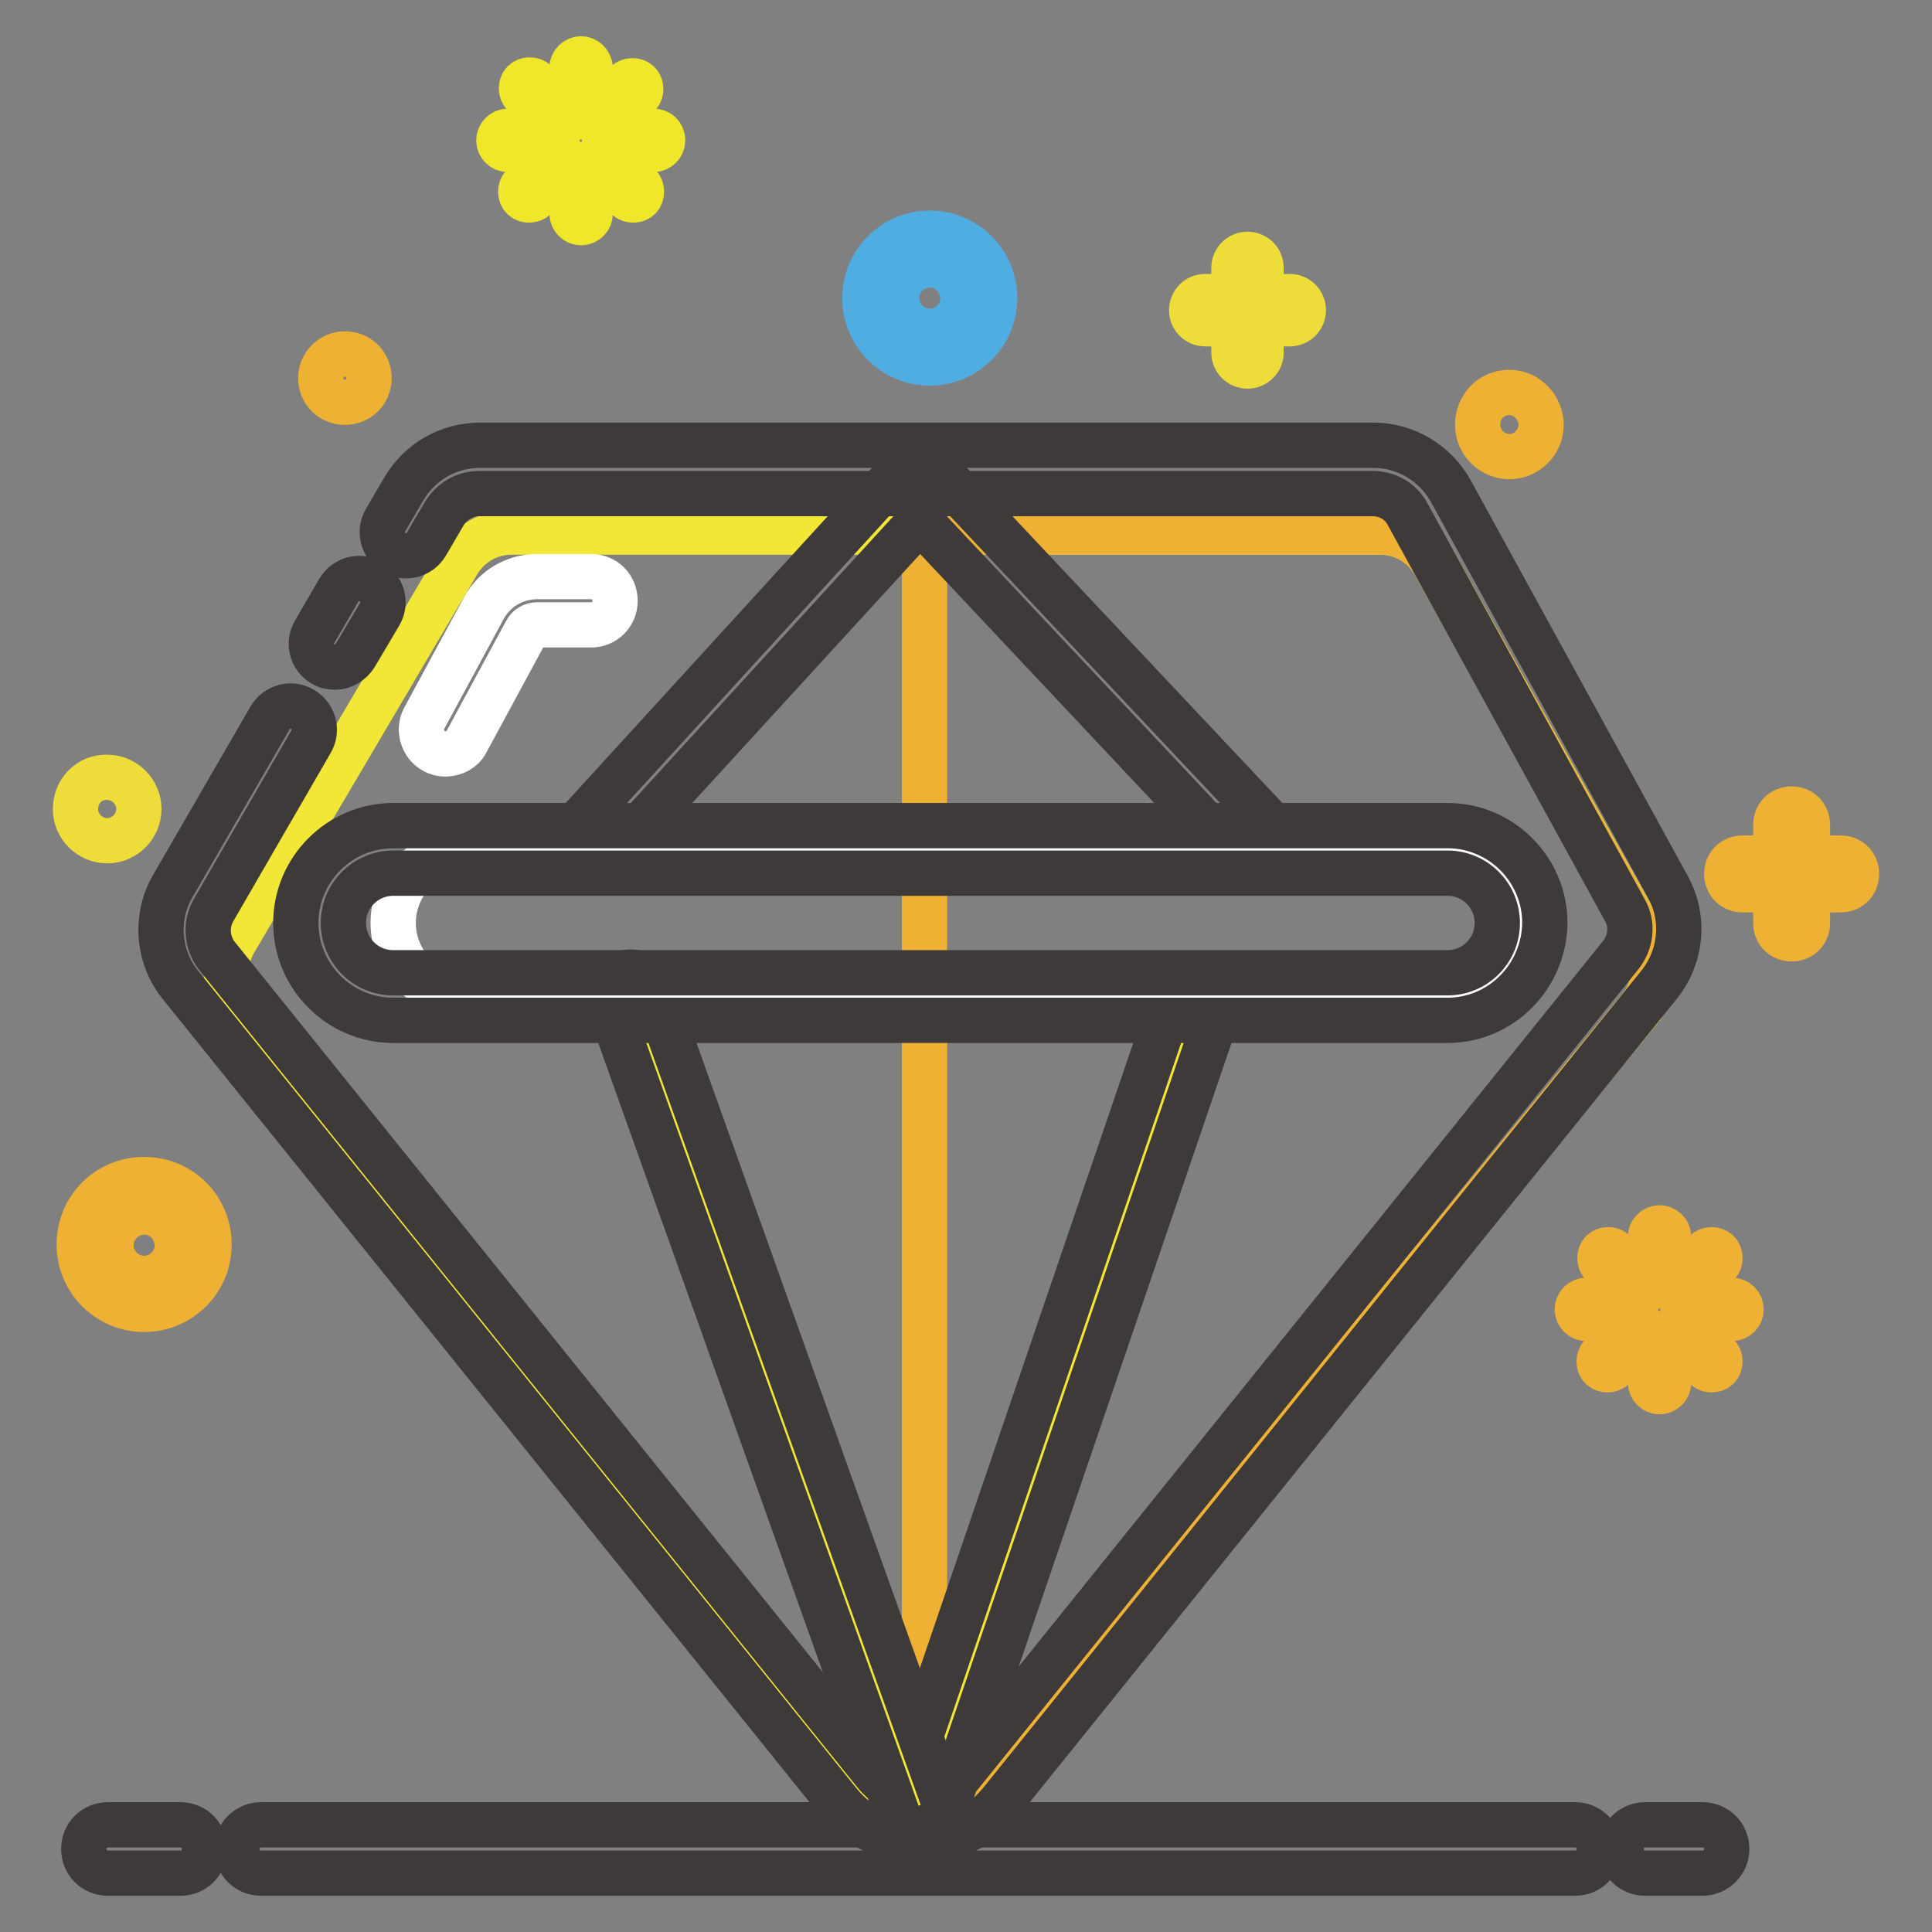
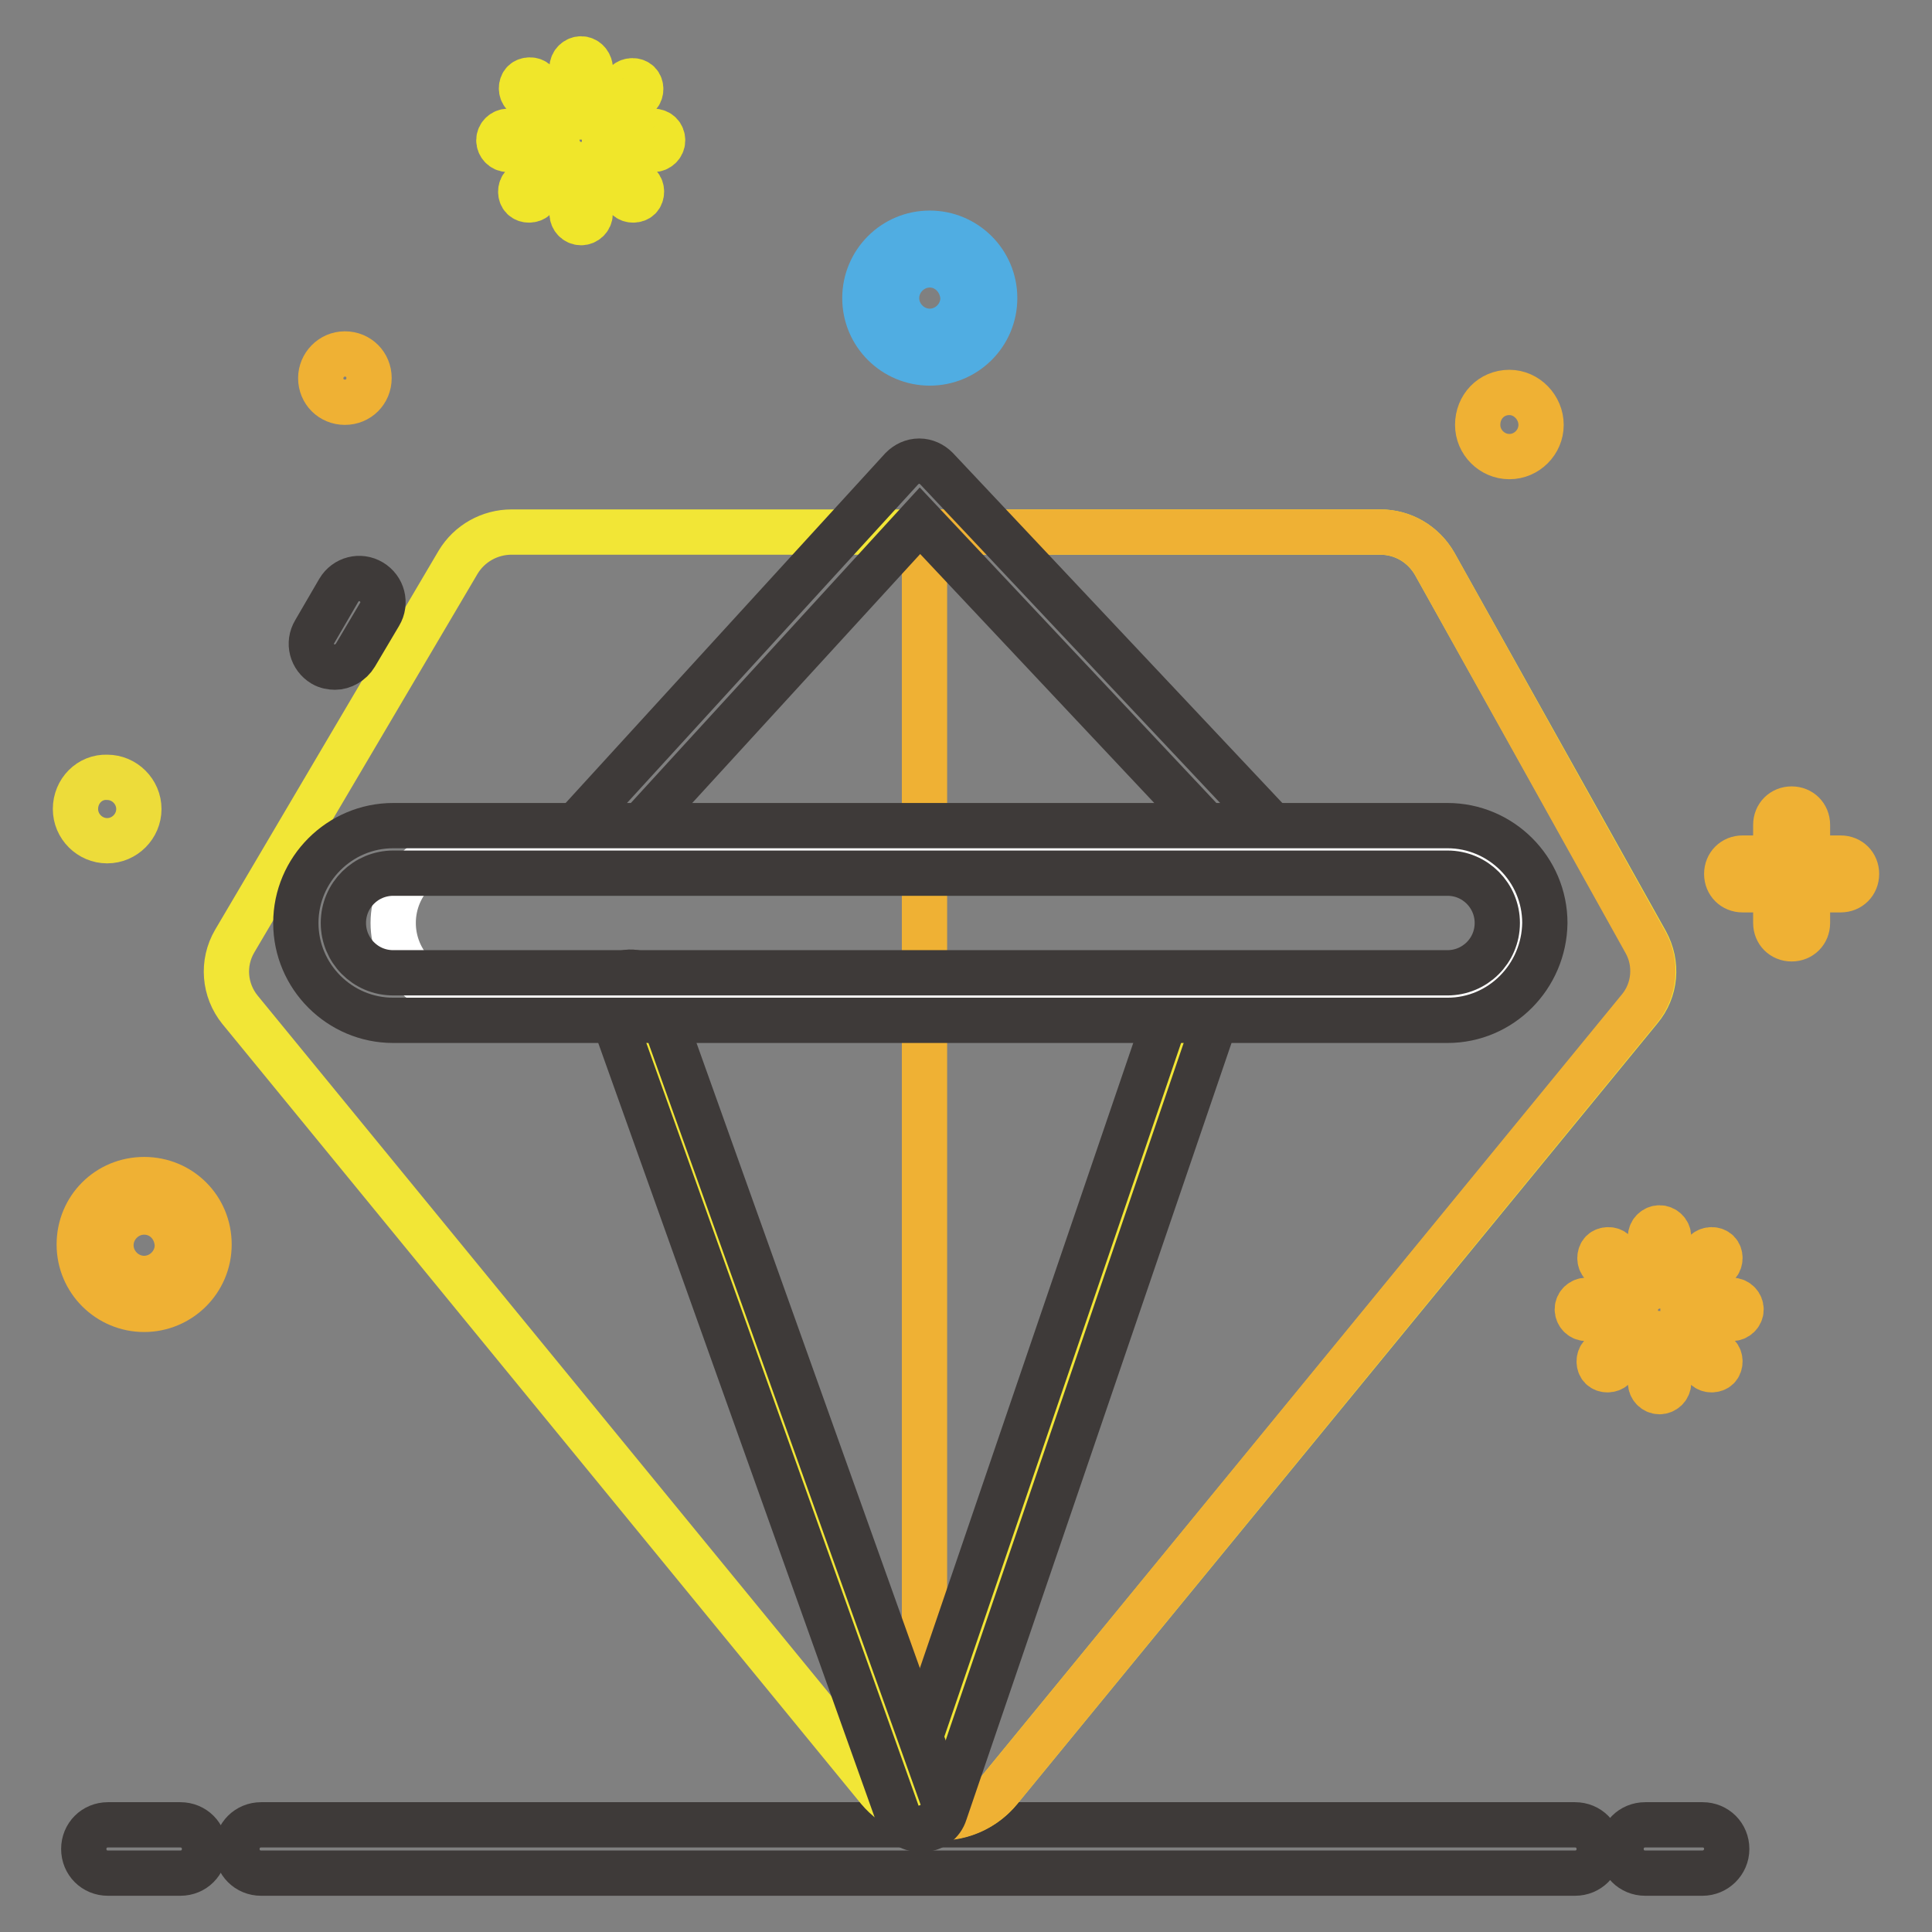
<svg xmlns="http://www.w3.org/2000/svg" version="1.1" x="0px" y="0px" viewBox="0 0 256 256" enable-background="new 0 0 256 256" xml:space="preserve">
  <rect x="0" y="0" width="256" height="256" fill="#808080" stroke="none" />
  <g>
    <path stroke-width="6" fill-opacity="0" stroke="#50ade2" d="M123.2,48.1c-4.7,0-8.6-3.8-8.6-8.6c0-4.7,3.8-8.6,8.6-8.6c4.7,0,8.6,3.8,8.6,8.6 C131.8,44.3,127.9,48.1,123.2,48.1z M123.2,35.1c-2.4,0-4.4,2-4.4,4.4c0,2.4,2,4.4,4.4,4.4c2.4,0,4.4-2,4.4-4.4 C127.5,37.1,125.6,35.1,123.2,35.1z" />
-     <path stroke-width="6" fill-opacity="0" stroke="#eddc3a" d="M170.9,39.3h-3.8v-3.8c0-1-0.8-1.8-1.8-1.8c-1,0-1.8,0.8-1.8,1.8v3.8h-3.8c-1,0-1.8,0.8-1.8,1.8 c0,1,0.8,1.8,1.8,1.8h3.8v3.8c0,1,0.8,1.8,1.8,1.8c1,0,1.8-0.8,1.8-1.8v-3.8h3.8c1,0,1.8-0.8,1.8-1.8 C172.7,40.1,171.9,39.3,170.9,39.3z" />
    <path stroke-width="6" fill-opacity="0" stroke="#efb134" d="M243.9,113.7h-4.4v-4.4c0-1.2-0.9-2.1-2.1-2.1s-2.1,0.9-2.1,2.1v4.4h-4.4c-1.2,0-2.1,0.9-2.1,2.1 c0,1.2,0.9,2.1,2.1,2.1h4.4v4.4c0,1.2,0.9,2.1,2.1,2.1s2.1-0.9,2.1-2.1v-4.4h4.4c1.2,0,2.1-0.9,2.1-2.1 C246,114.6,245.1,113.7,243.9,113.7z" />
    <path stroke-width="6" fill-opacity="0" stroke="#efb134" d="M42.5,50.1c0,1.8,1.4,3.2,3.2,3.2c1.8,0,3.2-1.4,3.2-3.2c0-1.8-1.4-3.2-3.2-3.2 C43.9,46.9,42.5,48.4,42.5,50.1L42.5,50.1z" />
    <path stroke-width="6" fill-opacity="0" stroke="#efb134" d="M195.8,56.3c0,2.3,1.9,4.2,4.2,4.2c2.3,0,4.2-1.9,4.2-4.2S202.3,52,200,52C197.6,52,195.8,53.9,195.8,56.3 L195.8,56.3z" />
    <path stroke-width="6" fill-opacity="0" stroke="#eddc3a" d="M10,107.2c0,2.3,1.9,4.2,4.2,4.2c2.3,0,4.2-1.9,4.2-4.2c0,0,0,0,0,0c0-2.3-1.9-4.2-4.2-4.2 C11.9,102.9,10,104.8,10,107.2z" />
    <path stroke-width="6" fill-opacity="0" stroke="#efb134" d="M19.1,173.5c-4.7,0-8.6-3.8-8.6-8.6s3.8-8.6,8.6-8.6s8.6,3.8,8.6,8.6S23.8,173.5,19.1,173.5z M19.1,160.6 c-2.4,0-4.4,2-4.4,4.4c0,2.4,2,4.4,4.4,4.4c2.4,0,4.4-2,4.4-4.4C23.4,162.5,21.5,160.6,19.1,160.6z" />
    <path stroke-width="6" fill-opacity="0" stroke="#f0e62a" d="M71,10.9c-0.4-0.4-1.2-0.4-1.6,0c-0.2,0.2-0.3,0.5-0.3,0.8c0,0.3,0.1,0.6,0.3,0.8l3.8,3.8 c0.2,0.2,0.5,0.3,0.8,0.3c0.3,0,0.6-0.1,0.8-0.3c0.4-0.4,0.4-1.2,0-1.6L71,10.9z M80.9,20.8c-0.2-0.2-0.5-0.3-0.8-0.3 c-0.3,0-0.6,0.1-0.8,0.3c-0.4,0.4-0.4,1.2,0,1.6l3.8,3.8c0.2,0.2,0.5,0.3,0.8,0.3c0.3,0,0.6-0.1,0.8-0.3c0.2-0.2,0.3-0.5,0.3-0.8 c0-0.3-0.1-0.6-0.3-0.8L80.9,20.8z M80,16.7c0.3,0,0.6-0.1,0.8-0.3l3.8-3.8c0.2-0.2,0.3-0.5,0.3-0.8c0-0.3-0.1-0.6-0.3-0.8 c-0.4-0.4-1.2-0.4-1.6,0l-3.8,3.8c-0.4,0.4-0.4,1.2,0,1.6C79.4,16.5,79.7,16.7,80,16.7z M73.1,20.8l-3.8,3.8 c-0.2,0.2-0.3,0.5-0.3,0.8s0.1,0.6,0.3,0.8c0.2,0.2,0.5,0.3,0.8,0.3c0.3,0,0.6-0.1,0.8-0.3l3.8-3.8c0.4-0.4,0.4-1.2,0-1.6 C74.3,20.4,73.5,20.4,73.1,20.8z M73.8,18.6c0-0.6-0.5-1.2-1.2-1.2h-5.3c-0.6,0-1.2,0.5-1.2,1.2c0,0.6,0.5,1.2,1.2,1.2h5.3 C73.2,19.7,73.8,19.2,73.8,18.6z M86.6,17.4h-5.3c-0.6,0-1.2,0.5-1.2,1.2c0,0.6,0.5,1.2,1.2,1.2h5.3c0.6,0,1.2-0.5,1.2-1.2 C87.8,17.9,87.3,17.4,86.6,17.4z M77,7.8c-0.6,0-1.2,0.5-1.2,1.2v5.3c0,0.6,0.5,1.2,1.2,1.2c0.6,0,1.2-0.5,1.2-1.2V8.9 C78.1,8.3,77.6,7.8,77,7.8z M77,21.8c-0.6,0-1.2,0.5-1.2,1.2v5.3c0,0.6,0.5,1.2,1.2,1.2c0.6,0,1.2-0.5,1.2-1.2v-5.3 C78.1,22.3,77.6,21.8,77,21.8z" />
    <path stroke-width="6" fill-opacity="0" stroke="#efb134" d="M213.9,165.9c-0.4-0.4-1.2-0.4-1.6,0c-0.2,0.2-0.3,0.5-0.3,0.8c0,0.3,0.1,0.6,0.3,0.8l3.8,3.8 c0.2,0.2,0.5,0.3,0.8,0.3c0.3,0,0.6-0.1,0.8-0.3c0.4-0.4,0.4-1.2,0-1.6L213.9,165.9z M223.8,175.8c-0.2-0.2-0.5-0.3-0.8-0.3 c-0.3,0-0.6,0.1-0.8,0.3c-0.4,0.4-0.4,1.2,0,1.6l3.8,3.8c0.2,0.2,0.5,0.3,0.8,0.3c0.3,0,0.6-0.1,0.8-0.3c0.2-0.2,0.3-0.5,0.3-0.8 c0-0.3-0.1-0.6-0.3-0.8L223.8,175.8z M223,171.6c0.3,0,0.6-0.1,0.8-0.3l3.8-3.8c0.2-0.2,0.3-0.5,0.3-0.8c0-0.3-0.1-0.6-0.3-0.8 c-0.4-0.4-1.2-0.4-1.6,0l-3.8,3.8c-0.4,0.4-0.4,1.2,0,1.6C222.4,171.5,222.7,171.6,223,171.6z M216,175.8l-3.8,3.8 c-0.2,0.2-0.3,0.5-0.3,0.8s0.1,0.6,0.3,0.8c0.2,0.2,0.5,0.3,0.8,0.3c0.3,0,0.6-0.1,0.8-0.3l3.8-3.8c0.4-0.4,0.4-1.2,0-1.6 C217.2,175.3,216.4,175.3,216,175.8z M216.7,173.5c0-0.6-0.5-1.2-1.2-1.2h-5.3c-0.6,0-1.2,0.5-1.2,1.2c0,0.6,0.5,1.2,1.2,1.2h5.3 C216.2,174.7,216.7,174.2,216.7,173.5z M229.5,172.3h-5.3c-0.6,0-1.2,0.5-1.2,1.2c0,0.6,0.5,1.2,1.2,1.2h5.3c0.6,0,1.2-0.5,1.2-1.2 C230.7,172.9,230.2,172.3,229.5,172.3z M219.9,162.7c-0.6,0-1.2,0.5-1.2,1.2v5.3c0,0.6,0.5,1.2,1.2,1.2c0.6,0,1.2-0.5,1.2-1.2v-5.3 C221.1,163.2,220.5,162.7,219.9,162.7z M219.9,176.7c-0.6,0-1.2,0.5-1.2,1.2v5.3c0,0.6,0.5,1.2,1.2,1.2c0.6,0,1.2-0.5,1.2-1.2v-5.3 C221.1,177.2,220.5,176.7,219.9,176.7z" />
    <path stroke-width="6" fill-opacity="0" stroke="#3e3a39" d="M225.6,248.2H218c-1.8,0-3.2-1.4-3.2-3.2s1.4-3.2,3.2-3.2h7.6c1.8,0,3.2,1.4,3.2,3.2 S227.3,248.2,225.6,248.2z M23.9,248.2h-9.6c-1.8,0-3.2-1.4-3.2-3.2s1.4-3.2,3.2-3.2h9.6c1.8,0,3.2,1.4,3.2,3.2 C27.1,246.8,25.7,248.2,23.9,248.2z M208.7,248.2H34.6c-1.8,0-3.2-1.4-3.2-3.2s1.4-3.2,3.2-3.2h174.1c1.8,0,3.2,1.4,3.2,3.2 S210.5,248.2,208.7,248.2z" />
    <path stroke-width="6" fill-opacity="0" stroke="#f2e636" d="M116.4,237.1L31.8,133.8c-2.1-2.6-2.4-6.2-0.7-9.1l29.6-50.2c1.5-2.5,4.2-4,7.1-4h115.1 c3,0,5.7,1.6,7.2,4.2l28,50.1c1.6,2.9,1.3,6.4-0.8,8.9l-84.8,103.4C128.4,242.1,120.6,242.1,116.4,237.1z" />
    <path stroke-width="6" fill-opacity="0" stroke="#efb134" d="M190.1,74.7c-1.5-2.6-4.2-4.2-7.2-4.2h-60.4v170.2c3.6,0.7,7.5-0.5,10-3.6l84.7-103.4 c2.1-2.5,2.4-6.1,0.8-8.9L190.1,74.7z" />
-     <path stroke-width="6" fill-opacity="0" stroke="#3e3a39" d="M121.9,244c-4.2,0-8.1-1.9-10.7-5.1L23.9,130.5c-3-3.7-3.4-9-1-13.1l12.9-22.3c0.9-1.5,2.8-2,4.3-1.1 c1.5,0.9,2,2.8,1.1,4.3l-12.9,22.3c-1.1,1.9-0.9,4.3,0.4,6l87.2,108.3c1.4,1.8,3.5,2.8,5.8,2.8c2.3,0,4.4-1,5.8-2.8l87.3-108.4 c1.3-1.7,1.6-4,0.5-5.9l-28.8-52.5c-0.9-1.7-2.7-2.7-4.6-2.7H63.5c-1.9,0-3.6,1-4.6,2.6l-2.4,4.1c-0.9,1.5-2.8,2-4.3,1.1 c-1.5-0.9-2-2.8-1.1-4.3l2.4-4.1c2.1-3.6,5.9-5.8,10.1-5.8H182c4.2,0,8.1,2.3,10.2,6l28.8,52.5c2.3,4.2,1.8,9.2-1.1,12.9 l-87.3,108.4C129.9,242.1,126,244,121.9,244L121.9,244z" />
    <path stroke-width="6" fill-opacity="0" stroke="#3e3a39" d="M44.4,88.4c-0.5,0-1.1-0.1-1.6-0.4c-1.5-0.9-2-2.8-1.1-4.3l3.2-5.5c0.9-1.5,2.8-2,4.3-1.1 c1.5,0.9,2,2.8,1.1,4.3l-3.2,5.4C46.5,87.8,45.4,88.4,44.4,88.4z" />
    <path stroke-width="6" fill-opacity="0" stroke="#f2e636" d="M122.2,239.2l35.7-104.5" />
    <path stroke-width="6" fill-opacity="0" stroke="#3e3a39" d="M122.2,242.4c-0.3,0-0.7-0.1-1-0.2c-1.6-0.6-2.5-2.4-2-4l35.7-104.6c0.6-1.6,2.4-2.5,4-2 c1.6,0.6,2.5,2.4,2,4l-35.7,104.6C124.8,241.5,123.6,242.4,122.2,242.4L122.2,242.4z" />
    <path stroke-width="6" fill-opacity="0" stroke="#f2e636" d="M121.9,239.2L83.5,132" />
    <path stroke-width="6" fill-opacity="0" stroke="#3e3a39" d="M121.9,242.4c-1.3,0-2.5-0.8-3-2.1L80.6,133c-0.6-1.6,0.3-3.5,1.9-4c1.6-0.6,3.5,0.3,4,1.9l38.3,107.2 c0.6,1.6-0.3,3.5-1.9,4C122.5,242.3,122.2,242.4,121.9,242.4L121.9,242.4z" />
    <path stroke-width="6" fill-opacity="0" stroke="#3e3a39" d="M78.3,115c-0.8,0-1.5-0.3-2.1-0.8c-1.3-1.2-1.4-3.2-0.2-4.5l43.5-47.6c0.6-0.6,1.4-1,2.3-1h0 c0.9,0,1.7,0.4,2.3,1l44.8,47.6c1.2,1.3,1.1,3.3-0.1,4.5c-1.3,1.2-3.3,1.1-4.5-0.1l-42.4-45.1l-41.2,45C80,114.7,79.2,115,78.3,115 z" />
    <path stroke-width="6" fill-opacity="0" stroke="#ffffff" d="M201.5,122.3c0,5.4-4.4,9.7-9.7,9.7h-130c-5.4,0-9.7-4.4-9.7-9.7c0-5.4,4.4-9.7,9.7-9.7h130 C197.1,112.6,201.5,116.9,201.5,122.3L201.5,122.3z" />
    <path stroke-width="6" fill-opacity="0" stroke="#3e3a39" d="M191.8,135.2H52.1c-7.1,0-12.9-5.8-12.9-12.9s5.8-12.9,12.9-12.9h139.7c7.1,0,12.9,5.8,12.9,12.9 C204.6,129.4,198.9,135.2,191.8,135.2L191.8,135.2z M52.1,115.7c-3.6,0-6.6,2.9-6.6,6.6c0,3.6,2.9,6.6,6.6,6.6h139.7 c3.6,0,6.6-2.9,6.6-6.6c0-3.6-2.9-6.6-6.6-6.6H52.1z" />
-     <path stroke-width="6" fill-opacity="0" stroke="#ffffff" d="M59,99.9c-0.5,0-1-0.1-1.5-0.4c-1.5-0.8-2.1-2.8-1.3-4.3l7.9-14.6c1.4-2.6,4.1-4.2,7.1-4.2h7.1 c1.8,0,3.2,1.4,3.2,3.2c0,1.8-1.4,3.2-3.2,3.2h-7.1c-0.6,0-1.2,0.3-1.5,0.9l-7.9,14.6C61.3,99.3,60.2,99.9,59,99.9z" />
  </g>
</svg>